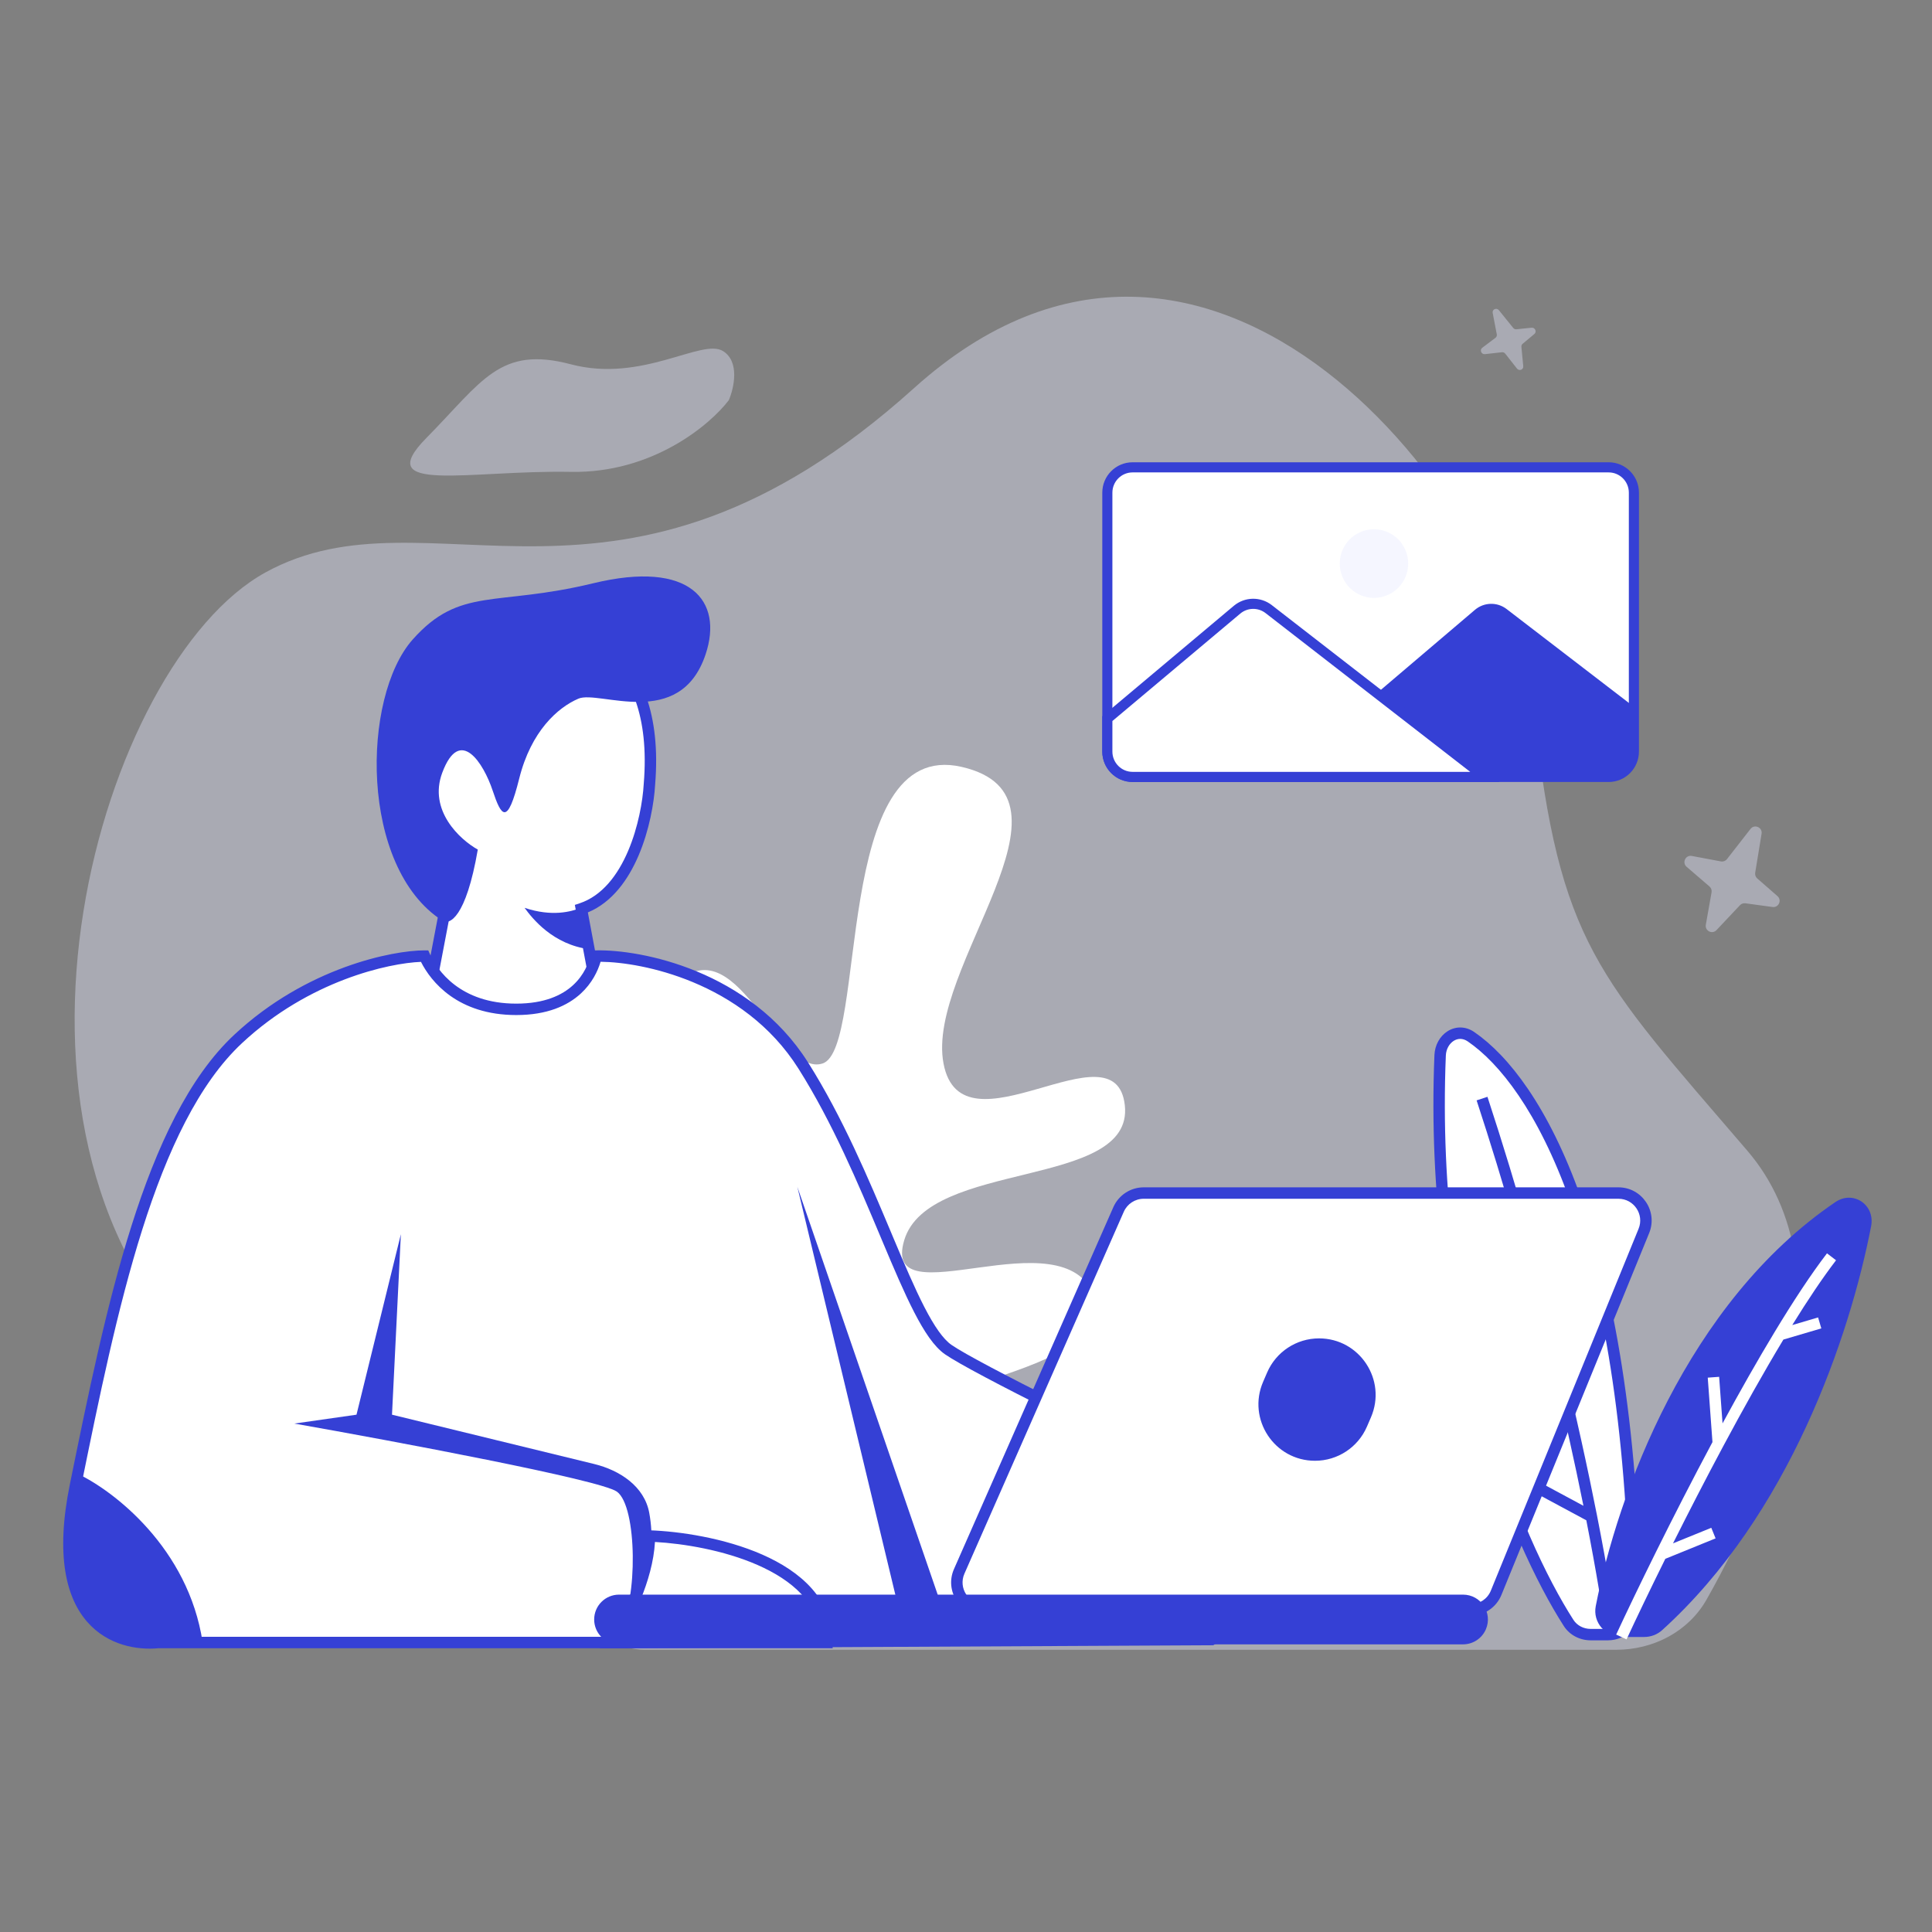
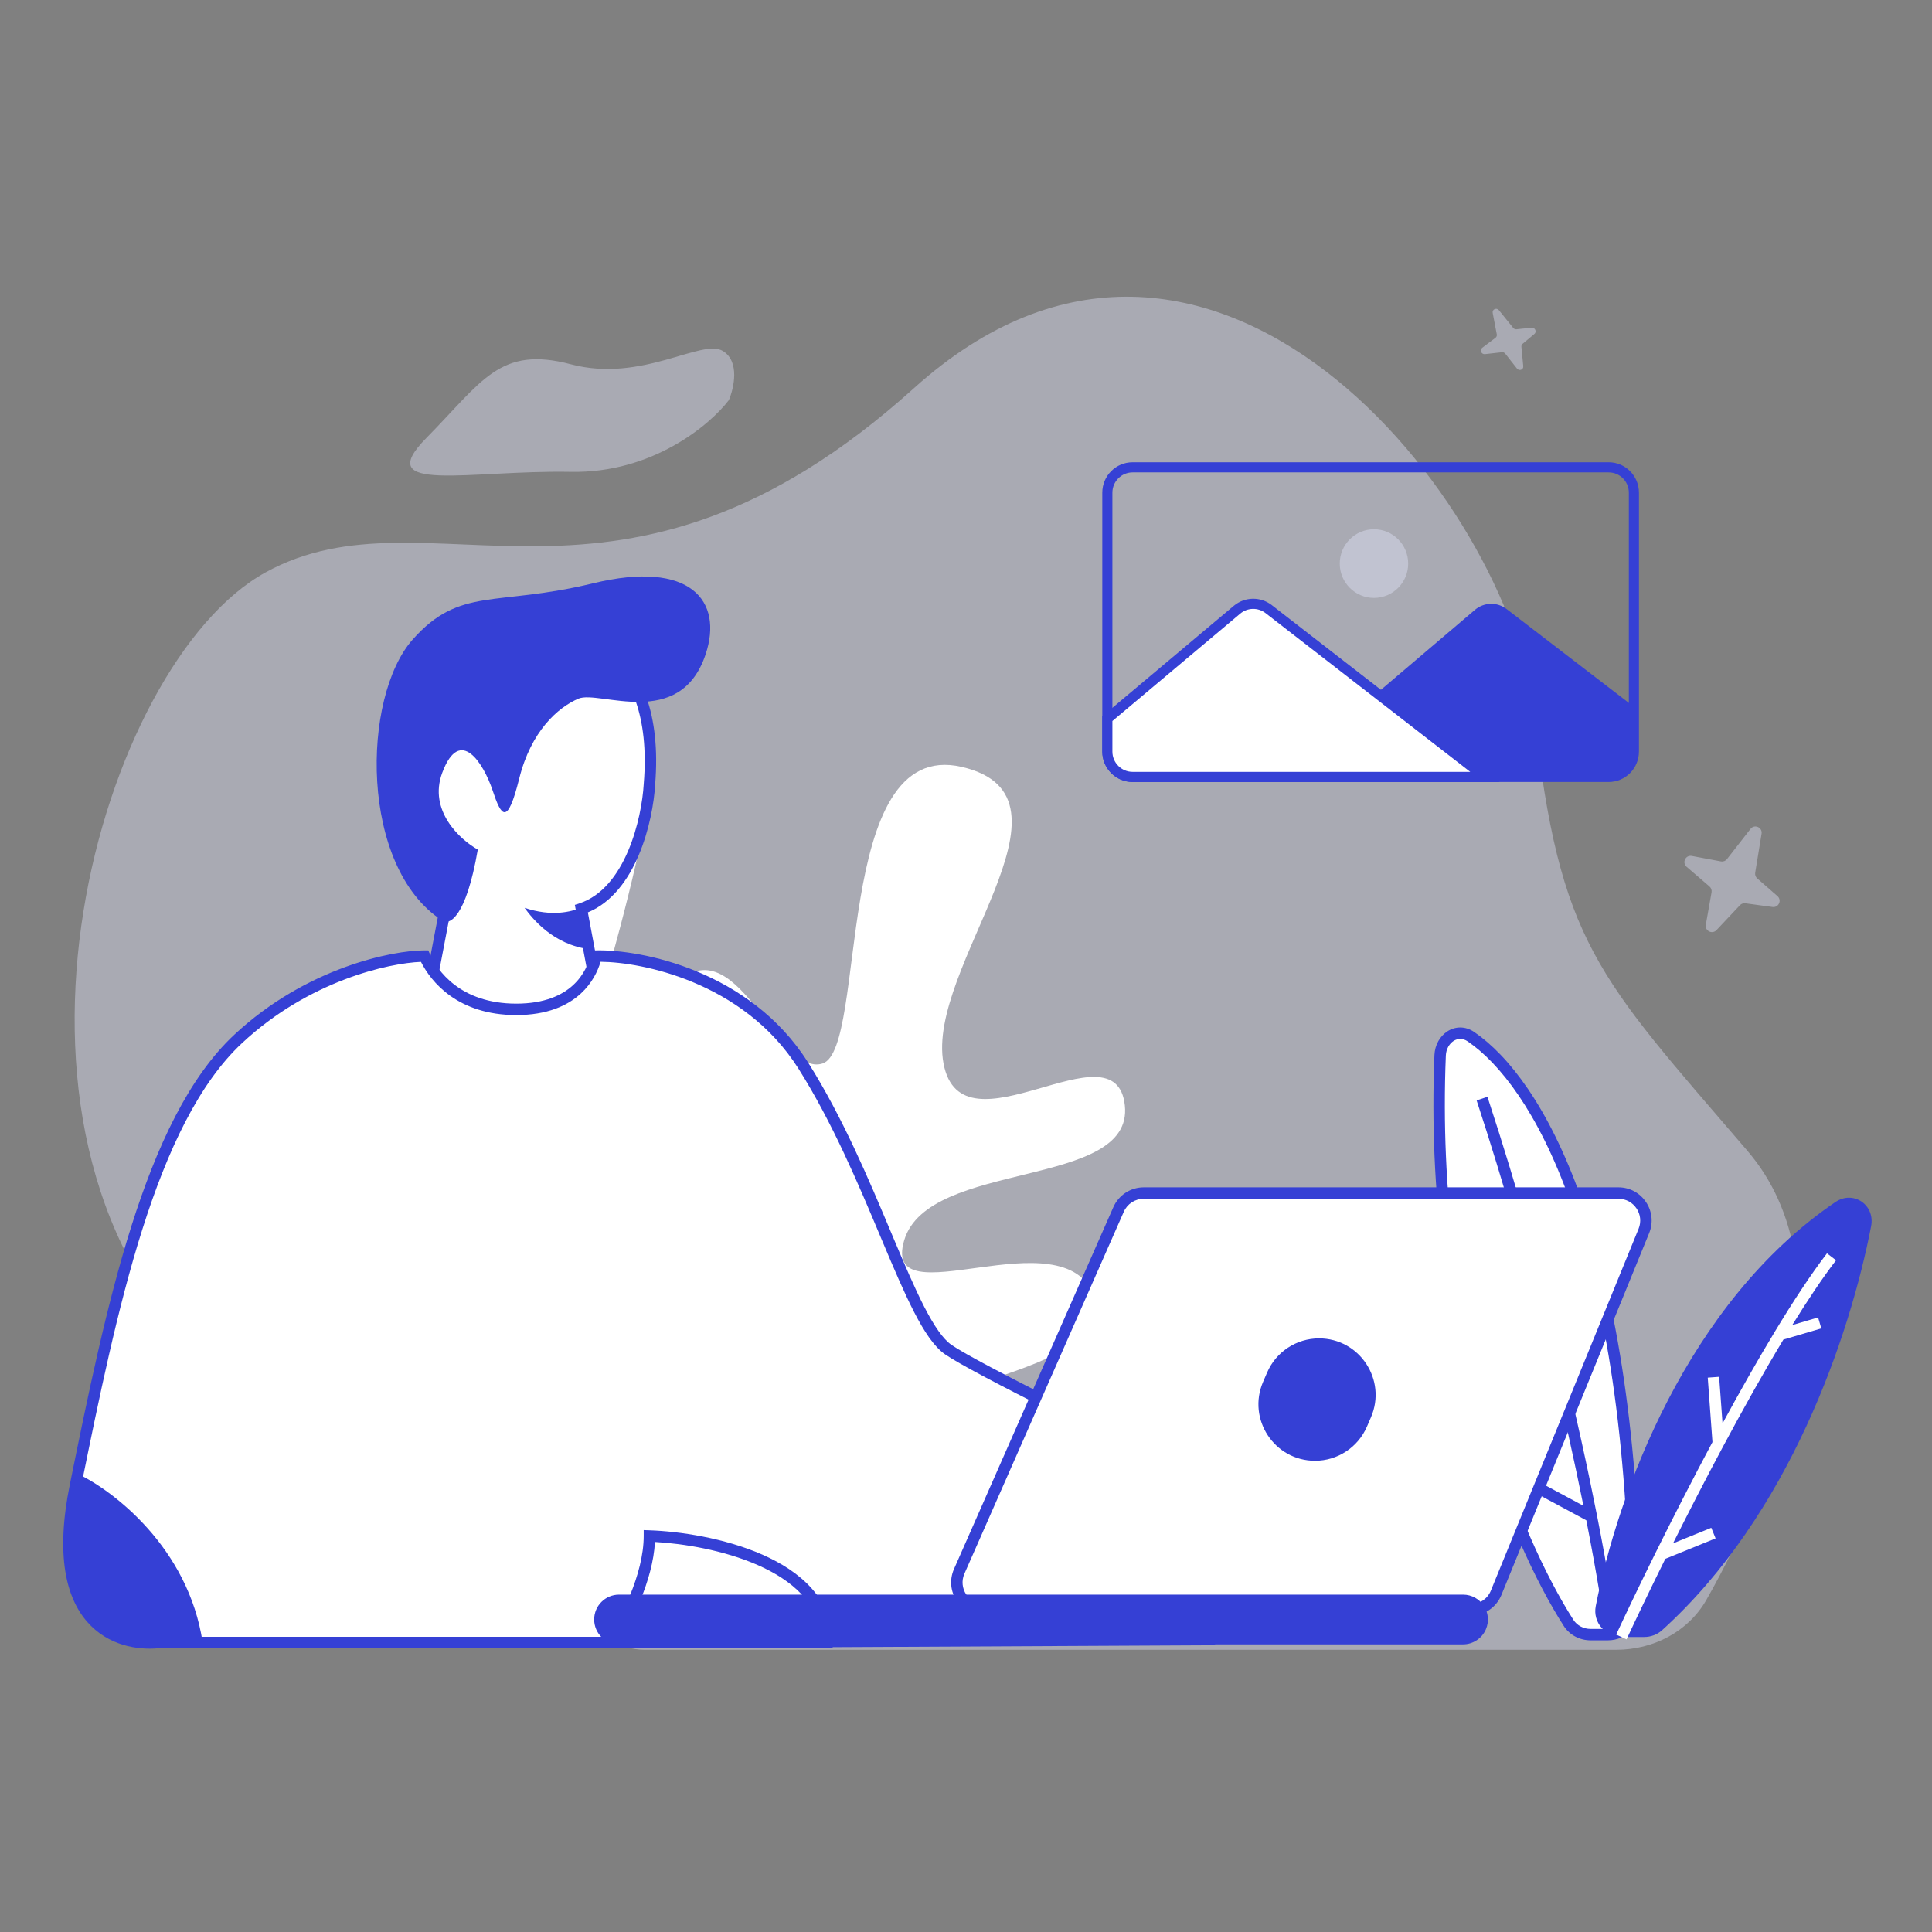
<svg xmlns="http://www.w3.org/2000/svg" width="512" height="512" viewBox="0 0 512 512" fill="none">
  <rect x="0" y="0" width="512" height="512" fill="#808080" stroke="none" />
  <path d="M406.547 189.269C413.331 250.126 423.131 258.391 463.083 304.974C490.603 337.062 470.917 391.134 452.242 423.928C447.4 432.432 438.126 437.208 428.32 437.208H170.648C148.82 437.208 68.543 374.363 53.01 359.07C-8.803 298.212 26.627 175.745 70.347 151.702C114.068 127.659 163.82 173.491 242.216 102.865C320.612 32.24 400.265 132.919 406.547 189.269Z" fill="#E7E8FF" fill-opacity="0.4" />
  <path d="M151.293 125.051C172.935 125.451 188.213 112.548 193.147 106.047C194.508 102.879 196.107 95.844 191.616 93.044C186.001 89.543 170.178 101.546 151.293 96.544C132.408 91.543 127.814 101.045 113.012 116.049C98.21 131.053 124.241 124.551 151.293 125.051Z" fill="#E7E8FF" fill-opacity="0.4" />
  <path d="M161.945 432.669H239.629C261.253 424.73 290.084 415.204 282.876 396.944C275.668 378.684 239.629 403.295 230.019 385.83C220.408 368.364 298.093 365.982 290.084 343.753C282.075 321.524 233.222 350.104 239.629 328.669C246.036 307.234 300.495 315.173 298.093 292.944C295.69 270.715 254.846 307.234 250.04 281.829C245.235 256.425 289.283 211.173 254.846 203.234C220.408 195.295 230.019 277.86 218.006 281.829C205.993 285.799 194.78 242.928 177.962 261.982C161.144 281.035 189.975 323.906 177.962 343.753C165.949 363.6 149.131 289.768 129.91 323.906C114.533 351.216 144.859 407.794 161.945 432.669Z" fill="white" />
-   <path d="M117.999 240.826L114.863 257.292L117.999 274.542C126.101 275.588 142.62 277.679 143.874 277.679C145.129 277.679 154.329 269.838 158.772 265.917L154.068 240.826C167.241 236.435 171.579 217.041 172.102 207.893C175.238 170.256 150.147 165.552 145.443 165.552C140.738 165.552 110.942 165.552 107.022 196.916C103.885 222.007 113.033 236.644 117.999 240.826Z" fill="white" />
+   <path d="M117.999 240.826L114.863 257.292L117.999 274.542C126.101 275.588 142.62 277.679 143.874 277.679C145.129 277.679 154.329 269.838 158.772 265.917C167.241 236.435 171.579 217.041 172.102 207.893C175.238 170.256 150.147 165.552 145.443 165.552C140.738 165.552 110.942 165.552 107.022 196.916C103.885 222.007 113.033 236.644 117.999 240.826Z" fill="white" />
  <path fill-rule="evenodd" clip-rule="evenodd" d="M126.57 170.847C118.46 174.576 110.411 182.002 108.523 197.104C105.438 221.786 114.471 235.877 118.974 239.668L119.651 240.239L116.402 257.298L119.29 273.183C123.301 273.699 128.853 274.404 133.69 275.001C136.338 275.327 138.769 275.621 140.614 275.832C141.537 275.938 142.309 276.023 142.886 276.081C143.176 276.11 143.41 276.132 143.588 276.147C143.628 276.15 143.664 276.153 143.697 276.155C143.755 276.126 143.832 276.085 143.93 276.027C144.25 275.841 144.685 275.551 145.224 275.163C146.295 274.393 147.675 273.313 149.173 272.094C151.887 269.887 154.933 267.273 157.127 265.35L152.338 239.808L153.589 239.39C159.571 237.397 163.709 231.93 166.438 225.549C169.152 219.201 170.338 212.244 170.592 207.807L170.593 207.787L170.594 207.768C172.132 189.321 166.75 179.232 160.695 173.728C154.558 168.149 147.497 167.065 145.443 167.065C143.122 167.065 134.78 167.072 126.57 170.847ZM143.573 276.21C143.573 276.21 143.581 276.207 143.595 276.203C143.58 276.208 143.573 276.21 143.573 276.21ZM145.43 164.039H145.443C148.093 164.039 155.93 165.307 162.731 171.489C169.611 177.745 175.205 188.822 173.612 207.999C173.34 212.711 172.095 220.014 169.22 226.738C166.524 233.044 162.275 239.107 155.789 241.797L160.418 266.483L159.773 267.052C157.543 269.02 154.116 271.974 151.082 274.442C149.568 275.673 148.135 276.798 146.989 277.621C146.42 278.03 145.896 278.383 145.455 278.641C145.237 278.768 145.01 278.889 144.791 278.982C144.616 279.056 144.272 279.192 143.874 279.192C143.449 279.192 142.058 279.044 140.269 278.839C138.411 278.626 135.971 278.331 133.32 278.004C128.017 277.35 121.858 276.566 117.805 276.043L116.708 275.901L113.324 257.285L116.353 241.381C110.872 236.175 102.461 221.205 105.52 196.728C107.553 180.466 116.362 172.21 125.306 168.098C134.134 164.039 143.026 164.039 145.43 164.039Z" fill="#3540D5" />
  <path d="M41.94 435.283H165.044L321.081 434.499C330.736 428.202 333.438 418.043 333.464 409.426C333.486 402.366 328.396 396.686 322.037 393.62C296.77 381.439 258.419 362.588 251.296 357.657C241.102 350.6 231.693 312.179 212.875 282.383C197.82 258.546 169.488 253.11 157.987 253.371C156.942 258.076 152.499 267.485 136.817 267.485C121.134 267.485 114.6 258.076 112.509 253.371C104.407 253.371 81.929 257.762 63.111 275.326C39.604 297.266 29.409 347.394 20.005 393.629L19.985 393.726C12.458 430.736 31.485 436.329 41.94 435.283Z" fill="white" />
  <path fill-rule="evenodd" clip-rule="evenodd" d="M159.159 254.877C158.425 257.354 156.902 260.563 153.914 263.307C150.396 266.538 144.983 268.998 136.816 268.998C121.308 268.998 114.214 260.168 111.562 254.903C103.062 255.229 81.941 259.821 64.143 276.432C52.689 287.123 44.358 304.821 37.712 325.823C31.078 346.787 26.193 370.795 21.487 393.931L21.468 394.027C17.747 412.322 20.683 422.4 25.361 427.783C30.049 433.177 36.851 434.272 41.789 433.778L41.864 433.77H165.044L320.621 432.989C329.389 427.06 331.926 417.648 331.951 409.421C331.97 403.155 327.436 397.902 321.38 394.983C308.742 388.89 292.83 381.128 279.183 374.272C265.598 367.446 254.106 361.443 250.434 358.901C247.544 356.9 244.9 352.855 242.294 347.802C239.652 342.68 236.909 336.227 233.925 329.134C233.723 328.654 233.52 328.17 233.315 327.684C227.459 313.755 220.61 297.465 211.595 283.191C204.275 271.601 193.712 264.458 183.519 260.238C173.976 256.288 164.835 254.934 159.159 254.877ZM184.677 257.443C195.289 261.835 206.419 269.328 214.154 281.575C223.306 296.066 230.24 312.561 236.075 326.441C236.289 326.951 236.502 327.458 236.714 327.961C239.709 335.079 242.406 341.417 244.983 346.415C247.596 351.482 249.951 354.886 252.157 356.413C255.608 358.803 266.853 364.69 280.541 371.568C294.168 378.414 310.064 386.168 322.694 392.257C329.356 395.469 335.001 401.576 334.977 409.43C334.95 418.325 332.153 429.085 321.907 435.767L321.534 436.01L165.052 436.796L165.044 436.796H42.014C36.502 437.33 28.609 436.132 23.077 429.768C17.51 423.363 14.696 412.139 18.502 393.424L18.532 393.281C23.227 370.196 28.14 346.041 34.827 324.91C41.506 303.805 50.026 285.469 62.078 274.22C81.214 256.36 104.078 251.858 112.509 251.858H113.493L113.892 252.757C115.818 257.09 121.903 265.972 136.816 265.972C144.332 265.972 148.982 263.728 151.867 261.078C154.781 258.402 156.035 255.183 156.51 253.043L156.768 251.886L157.953 251.859C163.914 251.723 174.081 253.057 184.677 257.443Z" fill="#3540D5" />
-   <path d="M94.475 374.907L106.236 327.077L103.884 374.907L157.441 387.97C164.318 389.647 170.749 393.923 172.05 400.881C174.371 413.293 169.741 426.491 164.26 431.363C168.965 424.631 168.965 399.215 163.476 395.294C159.085 392.158 104.668 381.964 78.008 377.26L94.475 374.907Z" fill="#3540D5" />
-   <path d="M211.307 314.531L240.318 435.283H252.864L211.307 314.531Z" fill="#3540D5" />
  <path d="M126.621 225.144C123.485 243.335 119.041 245.269 117.212 243.962C95.257 229.848 95.787 184.755 109.371 169.472C121.916 155.358 131.326 160.847 157.201 154.574C183.076 148.302 191.702 159.279 186.997 173.393C180.225 193.71 158.769 182.802 153.281 185.154C147.792 187.507 140.735 193.78 137.598 206.325C134.462 218.871 132.894 216.518 130.542 209.462C128.189 202.405 121.916 192.211 117.212 204.757C113.448 214.793 121.916 222.53 126.621 225.144Z" fill="#3540D5" />
  <path d="M219.147 435.283C219.147 413.956 187.521 407.578 172.101 407.056C172.101 417.719 165.566 430.317 161.907 435.283H219.147Z" fill="white" />
  <path fill-rule="evenodd" clip-rule="evenodd" d="M170.588 405.491L172.152 405.544C179.986 405.809 191.952 407.556 202.016 411.983C212.035 416.39 220.66 423.704 220.66 435.284V436.797H158.913L160.689 434.386C162.435 432.016 164.926 427.737 166.976 422.733C169.03 417.719 170.588 412.111 170.588 407.056V405.491ZM173.57 408.636C173.291 413.782 171.705 419.172 169.776 423.88C168.203 427.72 166.371 431.178 164.75 433.771H217.575C216.87 424.854 209.938 418.773 200.797 414.753C191.814 410.801 181.123 409.056 173.57 408.636Z" fill="#3540D5" />
  <path d="M371.548 433.842C371.548 414.884 346.486 410.856 332.967 410.391C332.967 419.87 324.573 429.428 321.365 433.842H371.548Z" fill="white" />
  <path fill-rule="evenodd" clip-rule="evenodd" d="M331.454 408.825L333.019 408.879C339.854 409.114 349.718 410.249 357.927 413.793C366.156 417.346 373.061 423.504 373.061 433.843V435.355H318.396L320.141 432.953C320.592 432.333 321.123 431.638 321.706 430.875C323.298 428.792 325.277 426.201 327.075 423.232C329.526 419.186 331.454 414.716 331.454 410.391V408.825ZM334.411 411.968C334.013 416.569 331.951 421.024 329.663 424.8C327.92 427.679 325.958 430.293 324.405 432.33H369.975C369.354 424.592 363.95 419.689 356.728 416.571C349.584 413.487 340.957 412.306 334.411 411.968Z" fill="#3540D5" />
  <path fill-rule="evenodd" clip-rule="evenodd" d="M18.308 406.981C17.937 422.118 23.245 435.284 39.441 435.284H53.705C49.941 410.193 30.033 395.034 20.623 390.59C20.417 391.605 20.21 392.618 20.005 393.63L19.985 393.726C18.982 398.657 18.451 403.058 18.308 406.981Z" fill="#3540D5" />
  <path d="M139.018 240.587C146.321 243.021 151.38 241.601 153.916 240.587L156.268 251.565C146.531 250.347 141.046 243.376 139.018 240.587Z" fill="#3540D5" />
-   <path d="M293.457 130.563C293.457 126.856 296.453 123.85 300.15 123.85H426.306C430.003 123.85 432.999 126.856 432.999 130.563V199.179C432.999 202.886 430.003 205.892 426.306 205.892H300.15C296.453 205.892 293.457 202.886 293.457 199.179V130.563Z" fill="white" />
  <path fill-rule="evenodd" clip-rule="evenodd" d="M292.118 130.564C292.118 126.114 295.714 122.508 300.15 122.508H426.306C430.742 122.508 434.338 126.114 434.338 130.564V199.179C434.338 203.628 430.742 207.235 426.306 207.235H300.15C295.714 207.235 292.118 203.628 292.118 199.179V130.564ZM300.15 125.193C297.193 125.193 294.795 127.597 294.795 130.564V199.179C294.795 202.145 297.193 204.549 300.15 204.549H426.306C429.263 204.549 431.661 202.145 431.661 199.179V130.564C431.661 127.597 429.263 125.193 426.306 125.193H300.15Z" fill="#3540D5" />
  <path d="M390.871 161.615L356.972 190.449V198.696C356.972 202.404 359.969 205.41 363.666 205.41H426.306C430.002 205.41 432.999 202.404 432.999 198.696V187.305L399.269 161.404C396.769 159.484 393.273 159.572 390.871 161.615Z" fill="#3540D5" />
  <path d="M373.185 149.354C373.185 154.377 369.125 158.449 364.117 158.449C359.109 158.449 355.049 154.377 355.049 149.354C355.049 144.331 359.109 140.259 364.117 140.259C369.125 140.259 373.185 144.331 373.185 149.354Z" fill="#E7E8FF" fill-opacity="0.4" />
  <path d="M327.821 161.585L293.457 190.449L293.457 199.179C293.457 202.887 296.453 205.892 300.15 205.892H393.543L336.213 161.421C333.725 159.491 330.232 159.559 327.821 161.585Z" fill="white" />
  <path fill-rule="evenodd" clip-rule="evenodd" d="M335.394 162.483C333.404 160.939 330.609 160.993 328.68 162.614L294.795 191.076L294.795 199.179C294.795 202.145 297.193 204.55 300.15 204.55H389.624L335.394 162.483ZM326.961 160.555C329.855 158.125 334.046 158.043 337.032 160.359L397.461 207.235H300.15C295.714 207.235 292.118 203.628 292.118 199.179L292.118 189.822L326.961 160.555Z" fill="#3540D5" />
  <path d="M381.65 279.689C378.654 353.163 401.666 408.258 415.696 430.09C416.973 432.078 419.188 433.191 421.551 433.191H426.113C430.148 433.191 433.419 429.858 433.354 425.823C431.782 327.352 407.186 286.623 389.82 274.735C386.111 272.196 381.833 275.198 381.65 279.689Z" fill="white" />
  <path fill-rule="evenodd" clip-rule="evenodd" d="M385.227 275.85C384.116 276.561 383.234 277.965 383.161 279.751C380.179 352.902 403.101 407.692 416.969 429.272C417.945 430.791 419.659 431.678 421.551 431.678H426.113C429.3 431.678 431.892 429.04 431.841 425.848C431.057 376.725 424.53 342.097 416.084 318.317C407.629 294.512 397.29 281.682 388.966 275.983C387.631 275.07 386.292 275.17 385.227 275.85ZM383.598 273.301C385.645 271.992 388.3 271.861 390.675 273.487C399.716 279.676 410.358 293.155 418.935 317.304C427.521 341.477 434.079 376.45 434.867 425.799C434.945 430.676 430.996 434.704 426.113 434.704H421.551C418.716 434.704 416.001 433.364 414.423 430.908C400.232 408.825 377.129 353.424 380.138 279.628C380.248 276.922 381.597 274.579 383.598 273.301Z" fill="#3540D5" />
  <path d="M486.385 318.569C447.089 345.256 428.656 395.979 422.891 425.634C422.051 429.957 425.451 433.817 429.855 433.817H435.72C437.471 433.817 439.171 433.19 440.47 432.016C474.209 401.501 490.234 354.035 495.865 324.965C496.962 319.305 491.154 315.33 486.385 318.569Z" fill="#3540D5" />
  <path fill-rule="evenodd" clip-rule="evenodd" d="M394.192 290.667C398.271 303.099 401.962 315.291 405.28 327.022C407.967 336.522 410.411 345.719 412.62 354.496L417.011 343.758L419.812 344.903L413.857 359.466C417.739 375.236 420.842 389.525 423.222 401.61C425.977 415.599 427.766 426.645 428.673 433.622L425.672 434.012C424.791 427.234 423.059 416.508 420.391 402.896L407.057 395.725L408.49 393.06L419.627 399.05C417.321 387.576 414.393 374.273 410.801 359.712C408.36 349.818 405.613 339.344 402.544 328.469L388.918 321.262L390.333 318.587L401.398 324.439C398.345 313.798 394.989 302.801 391.317 291.611L394.192 290.667Z" fill="#3540D5" />
  <path fill-rule="evenodd" clip-rule="evenodd" d="M474.966 351.155C479.063 344.532 482.995 338.653 486.57 333.986L484.168 332.146C479.906 337.71 475.189 344.9 470.331 352.934C465.771 360.473 461.073 368.778 456.491 377.216L455.589 364.87L452.571 365.091L453.82 382.176C448.467 392.189 443.344 402.224 438.872 411.242C434.654 419.747 431.013 427.35 428.303 433.179L431.047 434.454C433.691 428.768 437.228 421.376 441.328 413.1L454.65 407.684L453.51 404.881L443.367 409.005C447.445 400.853 451.984 392.019 456.695 383.216C461.926 373.442 467.365 363.713 472.617 355.002L482.668 352.039L481.813 349.136L474.966 351.155Z" fill="white" />
  <path d="M296.433 320.518L254.198 416.428C252.078 421.242 255.604 426.648 260.865 426.648H389.743C392.702 426.648 395.368 424.857 396.487 422.117L435.642 326.208C437.599 321.416 434.074 316.17 428.898 316.17H303.1C300.212 316.17 297.597 317.876 296.433 320.518Z" fill="white" />
  <path fill-rule="evenodd" clip-rule="evenodd" d="M303.1 317.683C300.812 317.683 298.74 319.034 297.818 321.128L255.583 417.037C253.903 420.852 256.697 425.135 260.865 425.135H389.743C392.088 425.135 394.2 423.716 395.086 421.545L434.242 325.636C435.792 321.839 432.999 317.683 428.898 317.683H303.1ZM295.049 319.909C296.454 316.717 299.613 314.657 303.1 314.657H428.898C435.149 314.657 439.406 320.993 437.043 326.78L397.887 422.689C396.536 425.998 393.317 428.161 389.743 428.161H260.865C254.512 428.161 250.253 421.632 252.814 415.818L295.049 319.909Z" fill="#3540D5" />
  <path d="M335.798 363.736C338.167 358.243 343.576 354.685 349.557 354.685C360.33 354.685 367.583 365.712 363.317 375.603L362.254 378.068C359.885 383.561 354.476 387.119 348.494 387.119C337.722 387.119 330.469 376.092 334.735 366.201L335.798 363.736Z" fill="#3540D5" />
  <path d="M387.719 435.77H164.051C160.412 435.77 157.462 432.82 157.462 429.182C157.462 425.543 160.412 422.594 164.051 422.594H387.719C392.44 422.594 395.629 427.413 393.783 431.758C392.749 434.191 390.362 435.77 387.719 435.77Z" fill="#3540D5" />
  <path d="M395.577 82.929L396.664 88.617C396.731 88.963 396.599 89.311 396.322 89.519L392.809 92.165C392.053 92.734 392.572 93.958 393.524 93.852L398.032 93.349C398.361 93.312 398.69 93.451 398.899 93.716L402.011 97.673C402.596 98.416 403.77 97.977 403.68 97.048L403.187 91.906C403.158 91.604 403.276 91.311 403.505 91.119L406.629 88.504C407.333 87.915 406.81 86.75 405.885 86.846L401.868 87.262C401.546 87.296 401.224 87.16 401.017 86.903L397.227 82.208C396.607 81.44 395.394 81.97 395.577 82.929Z" fill="#E7E8FF" fill-opacity="0.4" />
  <path d="M463.906 219.669L457.667 227.675C457.287 228.162 456.668 228.396 456.062 228.282L448.35 226.835C446.691 226.523 445.69 228.612 446.971 229.714L453.031 234.929C453.474 235.31 453.683 235.896 453.581 236.472L452.061 245.071C451.775 246.688 453.762 247.688 454.886 246.494L461.112 239.886C461.478 239.498 462.008 239.31 462.535 239.382L469.74 240.365C471.363 240.587 472.282 238.56 471.048 237.481L465.69 232.797C465.26 232.421 465.054 231.848 465.146 231.284L466.836 220.954C467.112 219.265 464.958 218.32 463.906 219.669Z" fill="#E7E8FF" fill-opacity="0.4" />
</svg>